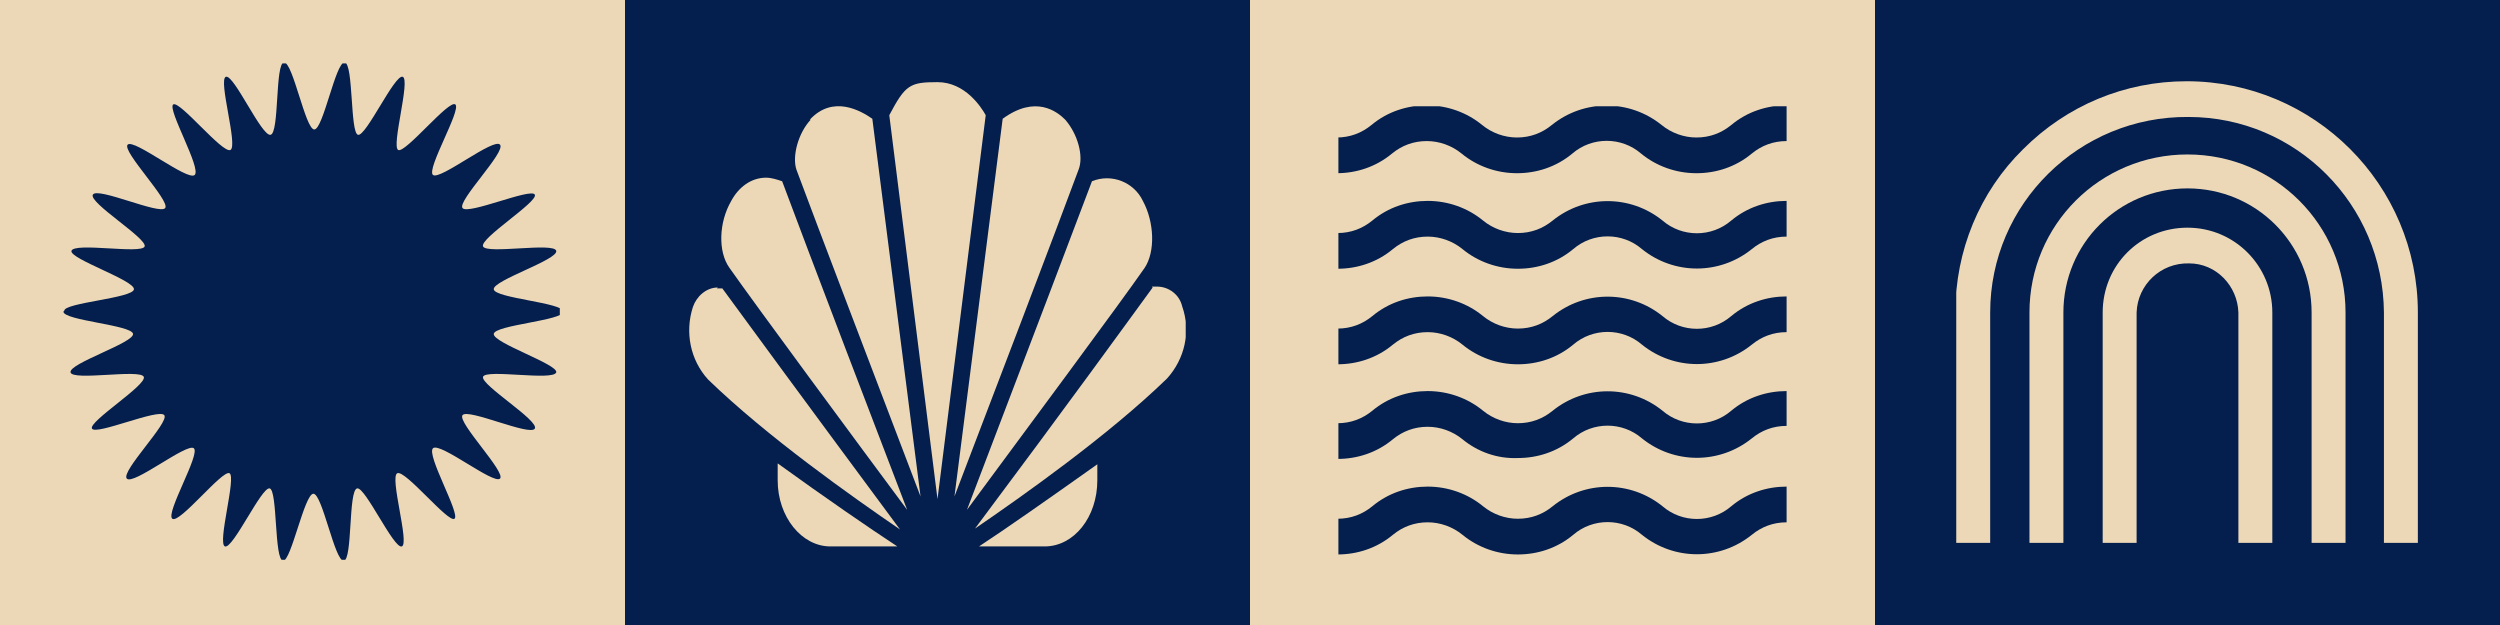
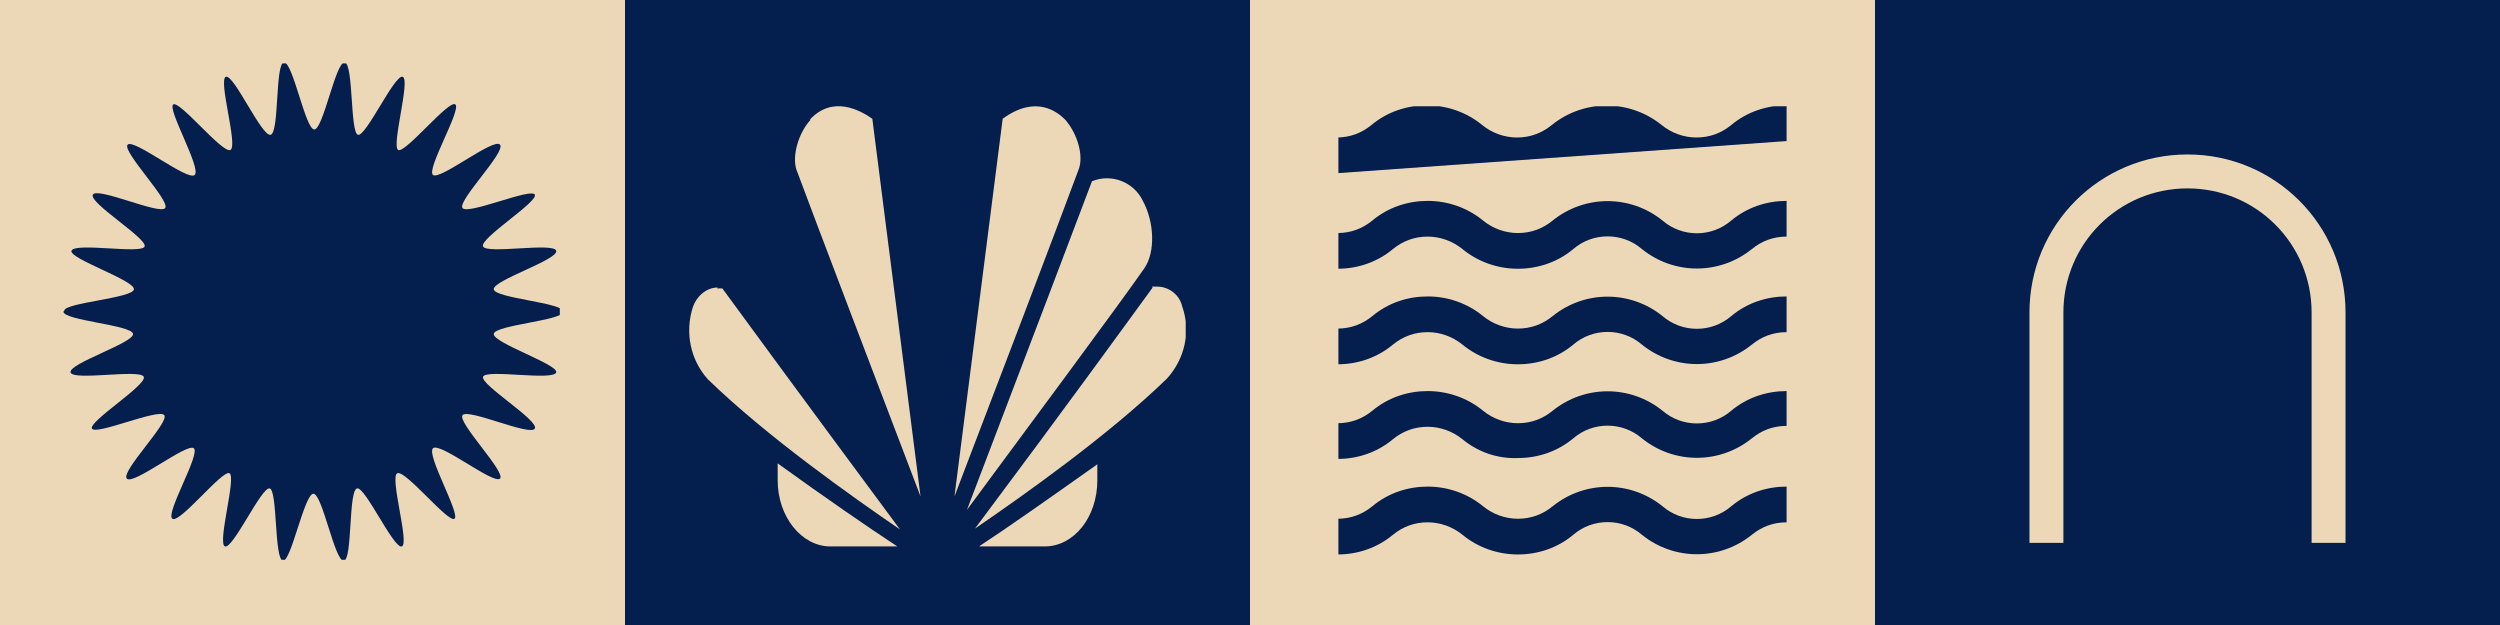
<svg xmlns="http://www.w3.org/2000/svg" id="Layer_1" version="1.1" viewBox="0 0 280 70">
  <defs>
    <style>
      .st0 {
        fill: none;
      }

      .st1 {
        fill: #041f4e;
      }

      .st2 {
        fill: #ecd8b7;
      }

      .st3 {
        clip-path: url(#clippath-1);
      }

      .st4 {
        clip-path: url(#clippath-3);
      }

      .st5 {
        clip-path: url(#clippath-2);
      }

      .st6 {
        clip-path: url(#clippath);
      }
    </style>
    <clipPath id="clippath">
      <rect class="st0" x="219.1" y="9.1" width="51.7" height="51.7" />
    </clipPath>
    <clipPath id="clippath-1">
      <rect class="st0" x="149.9" y="11.9" width="50.2" height="50.2" />
    </clipPath>
    <clipPath id="clippath-2">
      <rect class="st0" x="77.2" y="9.1" width="55.6" height="52.1" />
    </clipPath>
    <clipPath id="clippath-3">
      <rect class="st0" x="7.1" y="7.1" width="55.6" height="55.6" />
    </clipPath>
  </defs>
  <g id="Group_524">
    <rect id="Rectangle_647" class="st1" x="210" y="0" width="70" height="70" />
    <rect id="Rectangle_648" class="st2" x="140" y="0" width="70" height="70" />
    <rect id="Rectangle_649" class="st2" y="0" width="70" height="70" />
    <rect id="Rectangle_650" class="st1" x="70" y="0" width="70" height="70" />
    <g id="Group_309">
      <g class="st6">
        <g id="Group_5">
-           <path id="Path_4" class="st2" d="M219.1,60.9h3.8v-25.9c0-12.2,10-22,22.2-21.9,12.1,0,21.8,9.8,21.9,21.9v25.9h3.8v-25.9c0-14.3-11.6-25.9-25.9-25.9-6.9,0-13.4,2.7-18.3,7.6-4.9,4.8-7.6,11.4-7.6,18.3v25.9Z" />
          <path id="Path_5" class="st2" d="M227.3,60.9h3.8v-25.9c0-7.7,6.2-13.9,13.9-13.9s13.9,6.2,13.9,13.9v25.9h3.8v-25.9c0-9.8-7.9-17.7-17.7-17.7s-17.7,7.9-17.7,17.7v25.9Z" />
-           <path id="Path_6" class="st2" d="M235.5,60.9h3.8v-25.9c.1-3.1,2.7-5.6,5.9-5.5,3,0,5.4,2.5,5.5,5.5v25.9h3.8v-25.9c0-5.2-4.2-9.5-9.5-9.5s-9.5,4.2-9.5,9.5v25.9Z" />
        </g>
      </g>
    </g>
    <g id="Group_310">
      <g class="st3">
        <g id="Group_11">
-           <path id="Path_14" class="st1" d="M200.1,15.8v-4c-2.2,0-4.4.7-6.2,2.2-1.1.9-2.4,1.4-3.9,1.4-1.4,0-2.8-.5-3.9-1.4-3.6-2.9-8.7-2.9-12.3,0-1.1.9-2.4,1.4-3.9,1.4-1.4,0-2.8-.5-3.9-1.4-1.7-1.4-3.9-2.2-6.2-2.2-2.2,0-4.4.7-6.2,2.2-1.1.9-2.4,1.4-3.9,1.4v4c2.2,0,4.4-.7,6.2-2.2,1.1-.9,2.4-1.4,3.9-1.4,1.4,0,2.8.5,3.9,1.4,1.7,1.4,3.9,2.2,6.2,2.2,2.2,0,4.4-.7,6.2-2.2,2.2-1.9,5.5-1.9,7.7,0,1.7,1.4,3.9,2.2,6.2,2.2,2.2,0,4.4-.7,6.2-2.2,1.1-.9,2.4-1.4,3.9-1.4" />
+           <path id="Path_14" class="st1" d="M200.1,15.8v-4c-2.2,0-4.4.7-6.2,2.2-1.1.9-2.4,1.4-3.9,1.4-1.4,0-2.8-.5-3.9-1.4-3.6-2.9-8.7-2.9-12.3,0-1.1.9-2.4,1.4-3.9,1.4-1.4,0-2.8-.5-3.9-1.4-1.7-1.4-3.9-2.2-6.2-2.2-2.2,0-4.4.7-6.2,2.2-1.1.9-2.4,1.4-3.9,1.4v4" />
          <path id="Path_15" class="st1" d="M200.1,26.5v-4c-2.2,0-4.4.7-6.2,2.2-2.2,1.9-5.5,1.9-7.7,0-3.6-2.9-8.7-2.9-12.3,0-1.1.9-2.4,1.4-3.9,1.4-1.4,0-2.8-.5-3.9-1.4-1.7-1.4-3.9-2.2-6.2-2.2-2.2,0-4.4.7-6.2,2.2-1.1.9-2.4,1.4-3.9,1.4v4c2.2,0,4.4-.7,6.2-2.2,1.1-.9,2.4-1.4,3.9-1.4,1.4,0,2.8.5,3.9,1.4,1.7,1.4,3.9,2.2,6.2,2.2,2.2,0,4.4-.7,6.2-2.2,2.2-1.9,5.5-1.9,7.7,0,3.6,2.9,8.7,2.9,12.3,0,1.1-.9,2.4-1.4,3.9-1.4" />
          <path id="Path_16" class="st1" d="M200.1,37.2v-4c-2.2,0-4.4.7-6.2,2.2-2.2,1.9-5.5,1.9-7.7,0-3.6-2.9-8.7-2.9-12.3,0-1.1.9-2.4,1.4-3.9,1.4-1.4,0-2.8-.5-3.9-1.4-1.7-1.4-3.9-2.2-6.2-2.2-2.2,0-4.4.7-6.2,2.2-1.1.9-2.4,1.4-3.9,1.4v4c2.2,0,4.4-.7,6.2-2.2,1.1-.9,2.4-1.4,3.9-1.4,1.4,0,2.8.5,3.9,1.4,1.7,1.4,3.9,2.2,6.2,2.2,2.2,0,4.4-.7,6.2-2.2,2.2-1.9,5.5-1.9,7.7,0,3.6,2.9,8.7,2.9,12.3,0,1.1-.9,2.4-1.4,3.9-1.4" />
          <path id="Path_17" class="st1" d="M200.1,47.8v-4c-2.2,0-4.4.7-6.2,2.2-2.2,1.9-5.5,1.9-7.7,0-3.6-2.9-8.7-2.9-12.3,0-1.1.9-2.4,1.4-3.9,1.4-1.4,0-2.8-.5-3.9-1.4-1.7-1.4-3.9-2.2-6.2-2.2-2.2,0-4.4.7-6.2,2.2-1.1.9-2.4,1.4-3.9,1.4v4c2.2,0,4.4-.7,6.2-2.2,1.1-.9,2.4-1.4,3.9-1.4,1.4,0,2.8.5,3.9,1.4,1.7,1.4,3.9,2.2,6.2,2.1,2.2,0,4.4-.7,6.2-2.2,2.2-1.9,5.5-1.9,7.7,0,3.6,2.9,8.7,2.9,12.3,0,1.1-.9,2.4-1.4,3.9-1.4" />
          <path id="Path_18" class="st1" d="M200.1,58.5v-4c-2.2,0-4.4.7-6.2,2.2-2.2,1.9-5.5,1.9-7.7,0-3.6-2.9-8.7-2.9-12.3,0-1.1.9-2.4,1.4-3.9,1.4-1.4,0-2.8-.5-3.9-1.4-1.7-1.4-3.9-2.2-6.2-2.2-2.2,0-4.4.7-6.2,2.2-1.1.9-2.4,1.4-3.9,1.4v4c2.2,0,4.4-.7,6.2-2.2,1.1-.9,2.4-1.4,3.9-1.4,1.4,0,2.8.5,3.9,1.4,1.7,1.4,3.9,2.2,6.2,2.2,2.2,0,4.4-.7,6.2-2.2,2.2-1.9,5.5-1.9,7.7,0,3.6,2.9,8.7,2.9,12.3,0,1.1-.9,2.4-1.4,3.9-1.4" />
        </g>
      </g>
    </g>
    <g id="Group_311">
      <g class="st5">
        <g id="Group_13">
          <path id="Path_19" class="st2" d="M87.1,53.8c0,4.1,2.7,7.4,5.9,7.4h7.5c-3.2-2.1-8-5.4-13.4-9.3v1.8Z" />
          <path id="Path_20" class="st2" d="M109.5,61.2h7.5c3.3,0,5.9-3.3,5.9-7.4v-1.8c-5.5,3.9-10.2,7.2-13.4,9.3" />
          <path id="Path_21" class="st2" d="M80.4,32.2c-1.3,0-2.4,1-2.8,2.2-.9,2.8-.3,5.9,1.7,8.1,6.6,6.4,16.1,13.1,21.5,16.8-10.3-13.9-17.2-23.3-19.9-27-.2,0-.4,0-.6,0" />
          <path id="Path_22" class="st2" d="M129.1,32.2c-2.7,3.7-9.5,13.1-19.9,27,5.4-3.7,14.9-10.4,21.5-16.8,2-2.2,2.7-5.3,1.7-8.1-.3-1.3-1.5-2.2-2.8-2.2-.2,0-.4,0-.6,0" />
-           <path id="Path_23" class="st2" d="M85.8,19.9c-1.7,0-3.1,1.1-3.9,2.6-1.4,2.4-1.5,5.7-.2,7.5,2.8,4,14.4,19.7,19.9,27.1-2.2-5.7-11.4-29.8-14-36.8-.6-.2-1.2-.4-1.8-.4" />
          <path id="Path_24" class="st2" d="M122.3,20.3c-1.7,4.5-6.4,16.9-14,36.8,6.5-8.8,17.2-23.2,19.9-27.1h0c1.2-1.8,1.1-5.1-.2-7.5-1-2.1-3.5-3.1-5.7-2.2" />
          <path id="Path_25" class="st2" d="M90.8,13.4c-1.4,1.5-2.1,4.1-1.6,5.6,2,5.4,9.4,24.8,13.9,36.6l-5.4-42.3c-1.3-.9-4.4-2.7-7,.1" />
          <path id="Path_26" class="st2" d="M112.3,13.3l-5.4,42.3c3.8-9.9,11.8-30.9,13.9-36.6.6-1.5-.1-4-1.5-5.6,0,0,0,0,0,0-.9-.9-3.3-2.8-7-.1" />
-           <path id="Path_27" class="st2" d="M99.6,12.9l5.4,43,5.4-43c-.5-.9-2.3-3.7-5.4-3.7s-3.6.3-5.4,3.7" />
        </g>
      </g>
    </g>
    <g id="Group_312">
      <g class="st4">
        <g id="Group_19">
          <path id="Path_30" class="st1" d="M7.1,34.9c0,1,7.7,1.5,7.8,2.5.1,1-7.2,3.3-7,4.3.2,1,7.8-.4,8.2.5s-6.2,5-5.8,5.8,7.5-2.3,8.1-1.5-4.9,6.3-4.2,7.1,6.7-4,7.5-3.4-3.2,7.3-2.4,7.9,5.6-5.5,6.4-5.1-1.4,7.9-.5,8.2,4.1-6.7,5-6.5.5,8,1.5,8.1c.9.1,2.4-7.5,3.4-7.5s2.4,7.6,3.4,7.5c1-.1.5-7.9,1.5-8.1.9-.2,4.1,6.8,5,6.5s-1.4-7.8-.5-8.2,5.7,5.6,6.4,5.1-3.2-7.2-2.4-7.9,6.8,4.1,7.5,3.4-4.8-6.3-4.2-7.1,7.6,2.4,8.1,1.5-6.1-4.9-5.8-5.8,7.9.5,8.2-.5c.2-.9-7.1-3.3-7-4.3.1-1,7.8-1.5,7.8-2.5s-7.7-1.5-7.8-2.5c-.1-1,7.2-3.3,7-4.3-.2-1-7.8.4-8.2-.5s6.2-5,5.8-5.8-7.5,2.3-8.1,1.5,4.9-6.3,4.2-7.1-6.7,4-7.5,3.4,3.2-7.3,2.5-7.9-5.6,5.5-6.4,5.1,1.4-7.9.5-8.2-4.1,6.7-5,6.5c-.9-.2-.5-8-1.5-8.1-1-.1-2.4,7.5-3.4,7.5s-2.4-7.6-3.4-7.5c-1,.1-.5,7.9-1.5,8.1s-4.1-6.8-5-6.5,1.4,7.8.5,8.2-5.7-5.6-6.4-5.1,3.2,7.2,2.4,7.9-6.8-4.1-7.5-3.4,4.8,6.3,4.2,7.1-7.6-2.4-8.1-1.5,6.1,4.9,5.8,5.8-7.9-.5-8.2.5c-.2.9,7.1,3.3,7,4.3-.1,1-7.8,1.5-7.8,2.4" />
        </g>
      </g>
    </g>
  </g>
</svg>